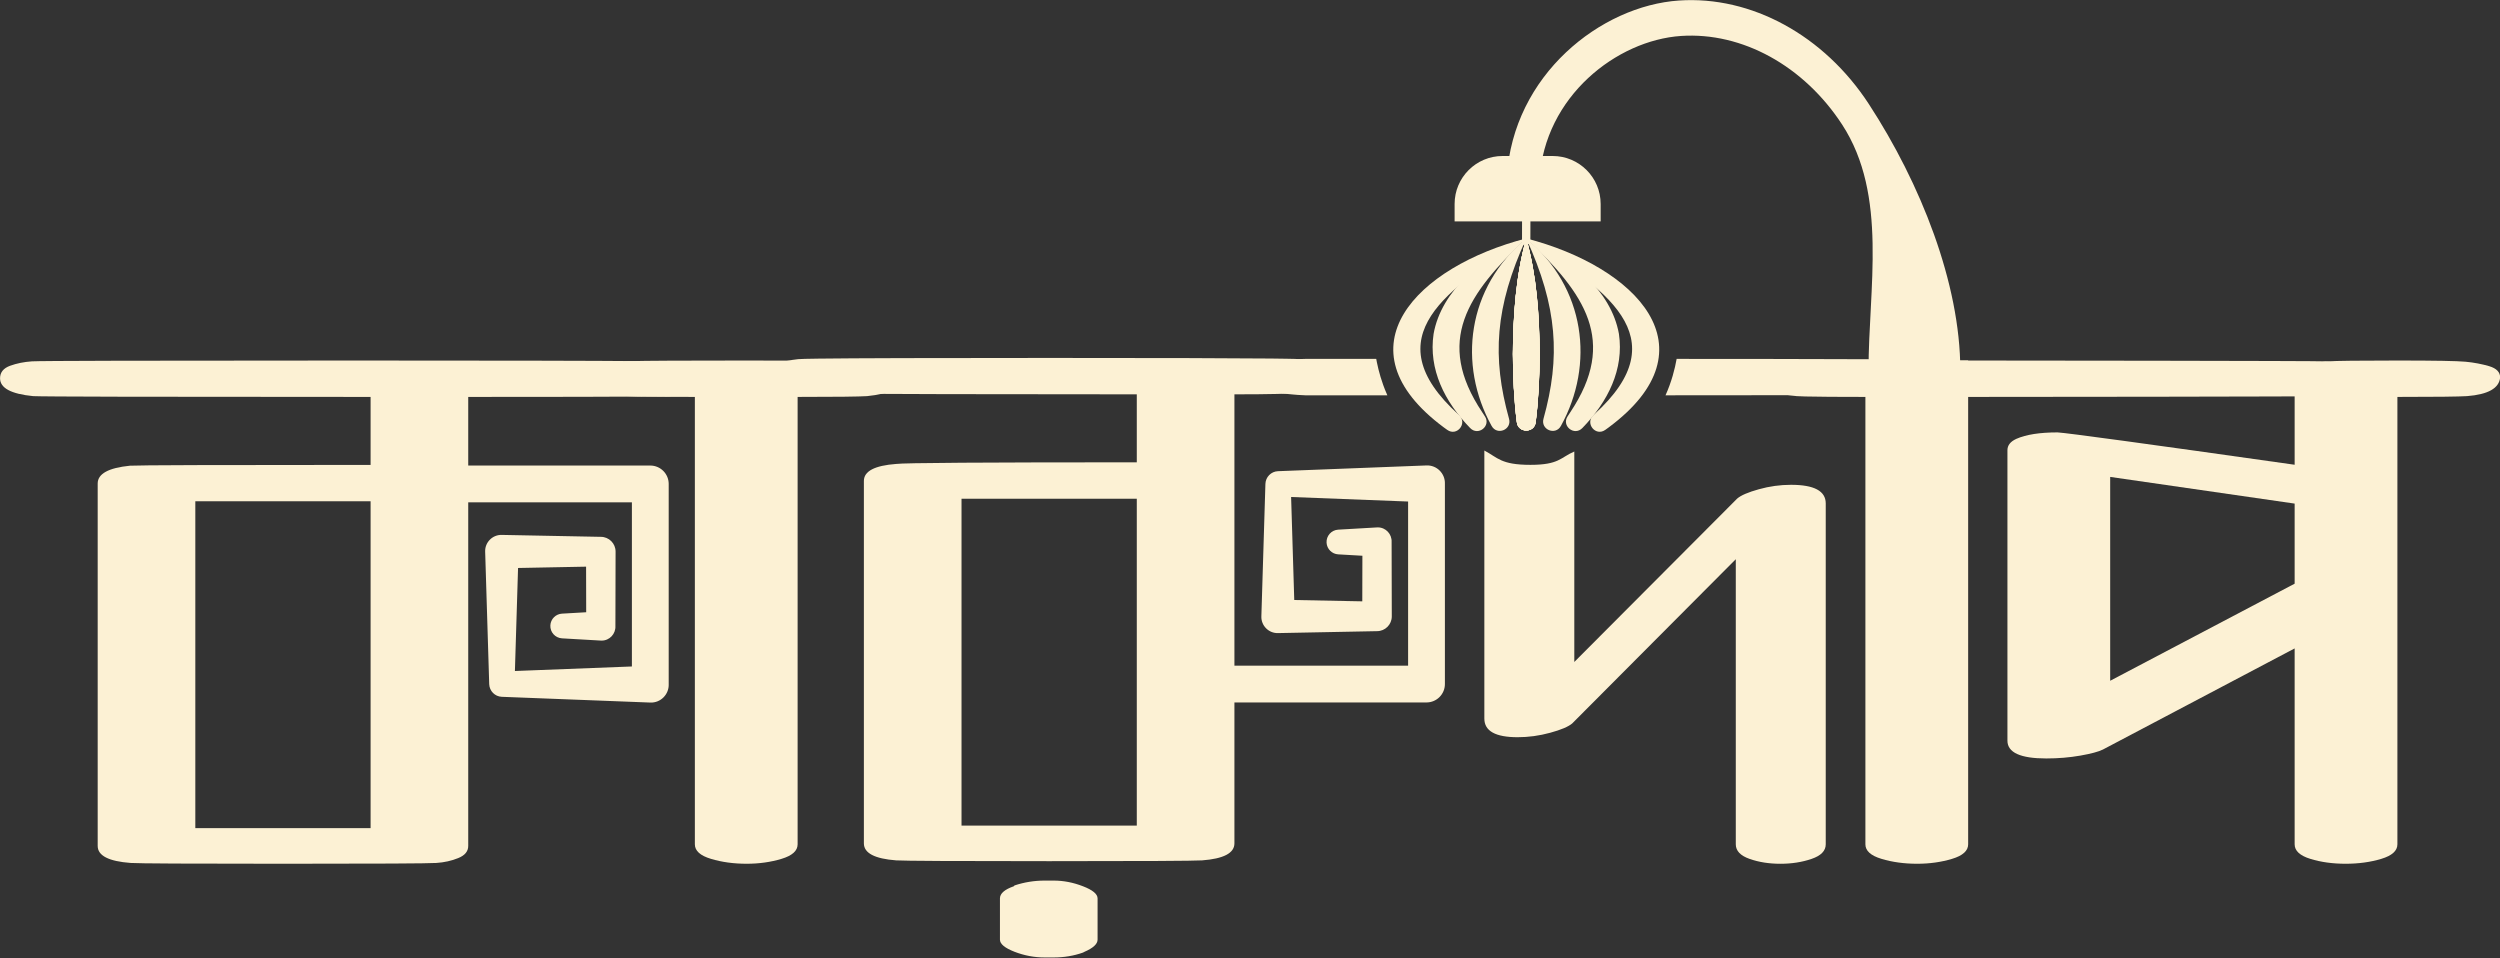
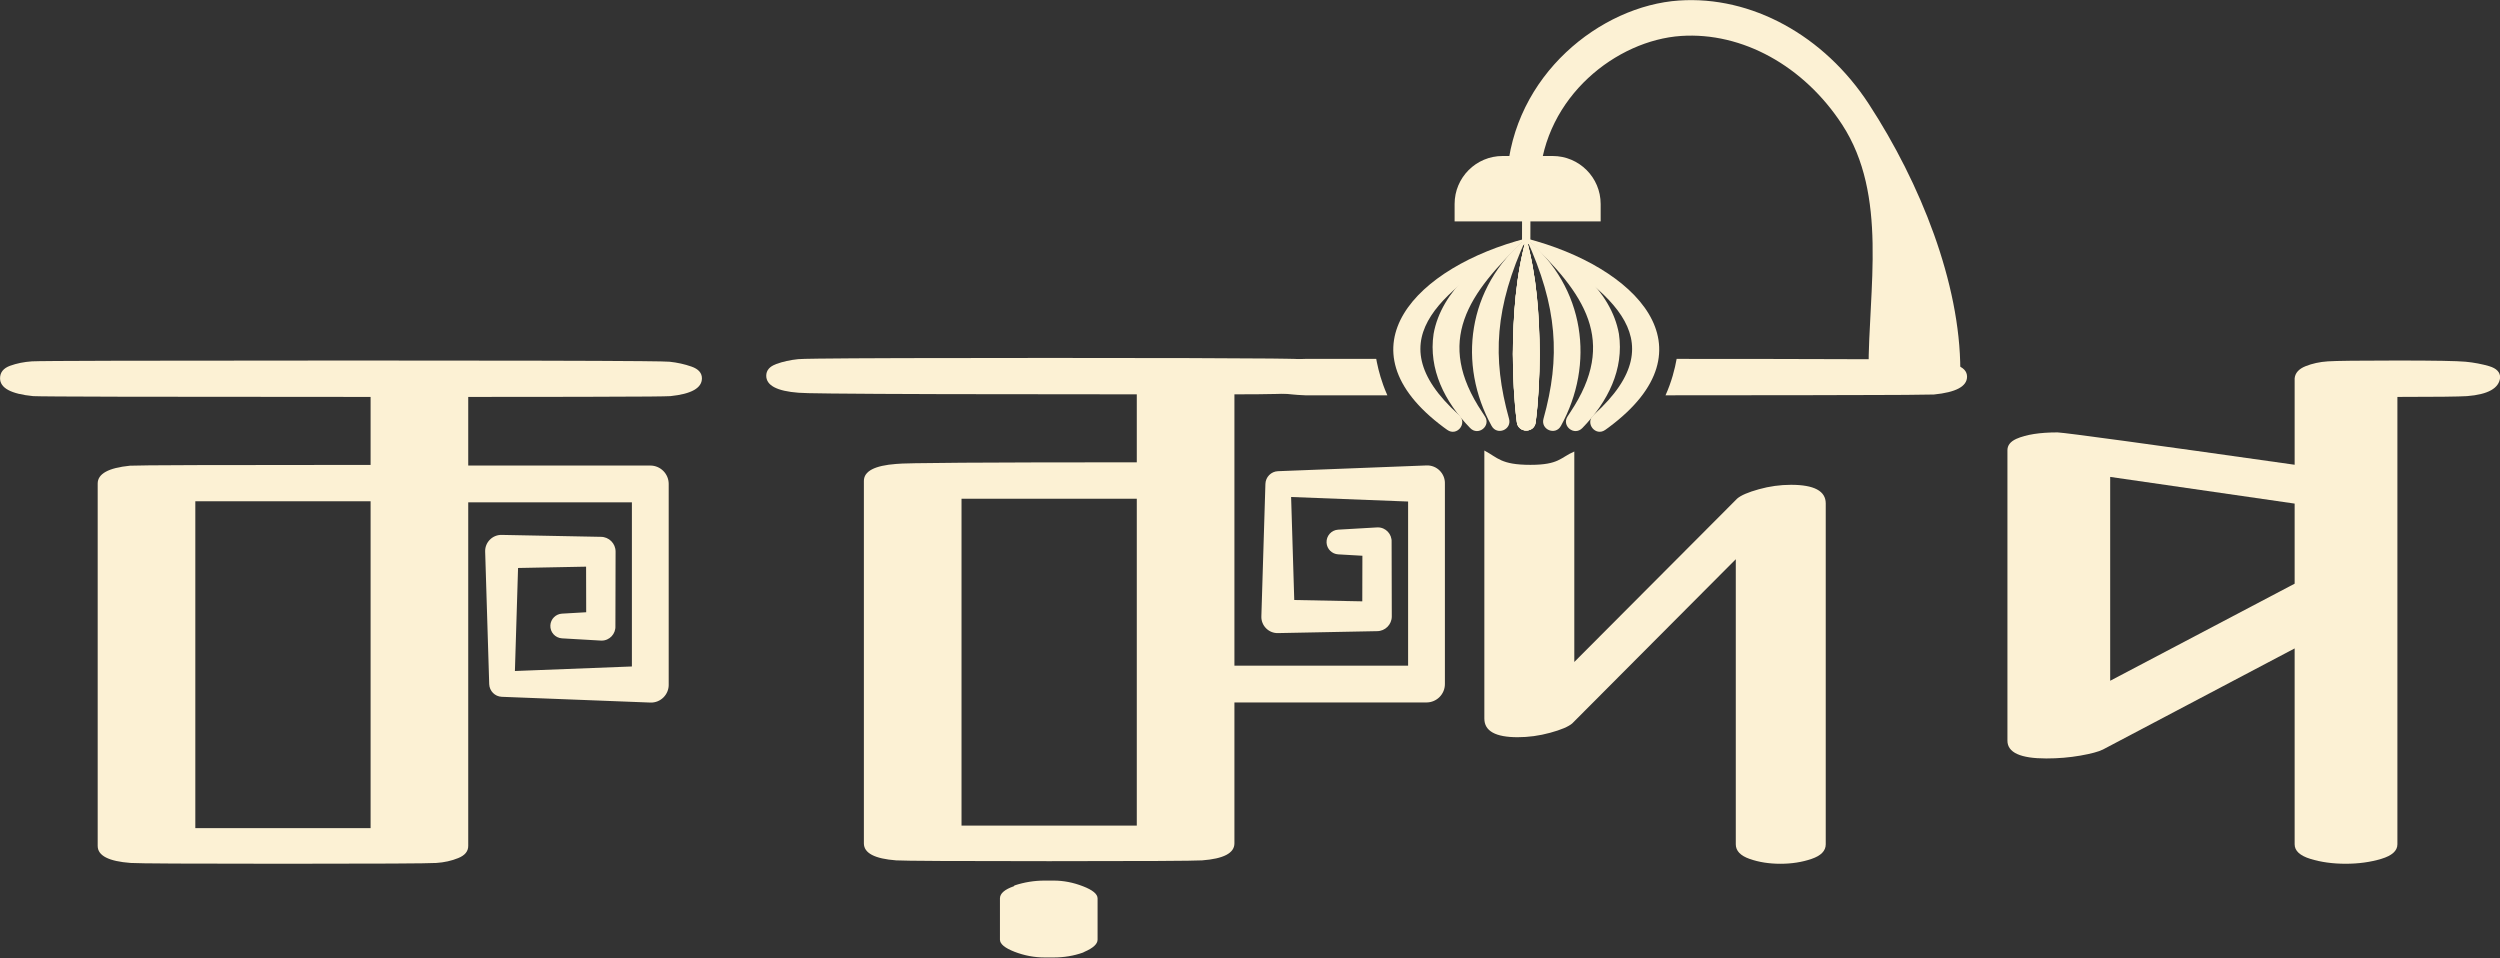
<svg xmlns="http://www.w3.org/2000/svg" style="fill-rule:evenodd;clip-rule:evenodd;stroke-linejoin:round;stroke-miterlimit:2;" xml:space="preserve" version="1.1" viewBox="0 0 2907 1114" height="100%" width="100%">
  <rect x="0" y="0" width="2907" height="1114" fill="#333333" stroke="none" />
  <g transform="matrix(1,0,0,1,-790.038,-1693.447)">
    <g transform="matrix(4.167,0,0,4.167,0,0)">
      <g transform="matrix(1,0,0,1,576.537,507.012)">
        <path style="fill:rgb(252,241,212);fill-rule:nonzero;" d="M0,9.225C-1.393,6.029 -2.224,2.95 -2.728,0.48C-2.798,0.152 -2.856,-0.164 -2.903,-0.468L-22.689,-0.468C-23.438,-0.468 -24.656,-0.41 -26.377,-0.304C-26.681,-0.281 -26.997,-0.269 -27.325,-0.246C-27.395,-0.246 -27.466,-0.246 -27.547,-0.234C-29.877,-0.093 -32.019,0.363 -33.974,1.112C-35.941,1.873 -36.913,3.079 -36.913,4.73C-36.913,6.228 -35.894,7.329 -33.869,7.996C-31.832,8.675 -29.655,9.132 -27.325,9.354C-26.88,9.389 -26.47,9.436 -26.096,9.471C-25.581,9.506 -25.124,9.553 -24.714,9.588L-24.679,9.588C-23.766,9.658 -23.111,9.693 -22.689,9.693L0.199,9.693C0.129,9.541 0.058,9.377 0,9.225" />
      </g>
    </g>
    <g transform="matrix(4.167,0,0,4.167,0,0)">
      <g transform="matrix(1,0,0,1,576.208,507.492)">
        <path style="fill:rgb(252,241,212);fill-rule:nonzero;" d="M0,8.745C-0.176,8.722 -0.351,8.686 -0.515,8.663C-5.245,7.879 -5.268,6.334 -5.268,4.016C-5.268,2.365 -6.603,1.206 -4.566,0.515C-4.296,0.433 -4.027,0.351 -3.746,0.269C-3.407,0.176 -3.067,0.082 -2.728,0C-2.224,2.47 -1.393,5.549 0,8.745" />
      </g>
    </g>
    <g transform="matrix(4.167,0,0,4.167,0,0)">
      <g transform="matrix(1,0,0,1,738.498,511.742)">
-         <path style="fill:rgb(252,241,212);fill-rule:nonzero;" d="M0,-0.234C0,2.482 -3.091,4.133 -9.26,4.741C-9.81,4.765 -12.198,4.8 -16.413,4.835L-16.483,4.835C-16.893,4.835 -17.338,4.847 -17.783,4.847L-17.806,4.847C-19.445,4.858 -21.341,4.858 -23.449,4.87L-23.495,4.87C-24.549,4.882 -25.65,4.882 -26.82,4.882L-26.89,4.882C-30.894,4.893 -35.577,4.905 -40.938,4.917C-42.039,4.917 -43.163,4.917 -44.298,4.929C-55.607,4.94 -67.389,4.952 -84.141,4.964C-82.432,1.171 -81.519,-2.47 -81.039,-5.198L-80.559,-5.198C-71.088,-5.198 -64.762,-5.186 -57.129,-5.186C-48.712,-5.174 -41.407,-5.151 -35.214,-5.128C-32.791,-5.128 -30.543,-5.116 -28.459,-5.104L-27.499,-5.104L-27.487,-5.092C-27.476,-5.092 -27.464,-5.092 -27.452,-5.104C-27.452,-5.104 -27.452,-5.092 -27.441,-5.092L-27.429,-5.104C-27.394,-5.092 -27.37,-5.092 -27.335,-5.104C-23.484,-5.081 -20.253,-5.069 -17.642,-5.034C-12.889,-4.987 -10.173,-4.929 -9.494,-4.858C-8.487,-4.753 -7.504,-4.613 -6.532,-4.413C-5.338,-4.179 -4.179,-3.875 -3.056,-3.5C-1.019,-2.821 0,-1.733 0,-0.234" />
+         <path style="fill:rgb(252,241,212);fill-rule:nonzero;" d="M0,-0.234C0,2.482 -3.091,4.133 -9.26,4.741C-9.81,4.765 -12.198,4.8 -16.413,4.835L-16.483,4.835C-16.893,4.835 -17.338,4.847 -17.783,4.847L-17.806,4.847C-19.445,4.858 -21.341,4.858 -23.449,4.87L-23.495,4.87C-24.549,4.882 -25.65,4.882 -26.82,4.882L-26.89,4.882C-30.894,4.893 -35.577,4.905 -40.938,4.917C-42.039,4.917 -43.163,4.917 -44.298,4.929C-55.607,4.94 -67.389,4.952 -84.141,4.964C-82.432,1.171 -81.519,-2.47 -81.039,-5.198L-80.559,-5.198C-71.088,-5.198 -64.762,-5.186 -57.129,-5.186C-48.712,-5.174 -41.407,-5.151 -35.214,-5.128C-32.791,-5.128 -30.543,-5.116 -28.459,-5.104L-27.499,-5.104C-27.476,-5.092 -27.464,-5.092 -27.452,-5.104C-27.452,-5.104 -27.452,-5.092 -27.441,-5.092L-27.429,-5.104C-27.394,-5.092 -27.37,-5.092 -27.335,-5.104C-23.484,-5.081 -20.253,-5.069 -17.642,-5.034C-12.889,-4.987 -10.173,-4.929 -9.494,-4.858C-8.487,-4.753 -7.504,-4.613 -6.532,-4.413C-5.338,-4.179 -4.179,-3.875 -3.056,-3.5C-1.019,-2.821 0,-1.733 0,-0.234" />
      </g>
    </g>
    <g transform="matrix(4.167,0,0,4.167,0,0)">
      <g transform="matrix(1,0,0,1,0,74.425)">
        <path style="fill:rgb(252,241,212);fill-rule:nonzero;" d="M293.008,563.066L244.099,563.066L244.099,471.857L293.008,471.857L293.008,563.066ZM382.57,434.271C380.637,433.588 378.602,433.143 376.449,432.912C375.862,432.846 373.201,432.797 368.474,432.748C355.982,432.632 329.035,432.575 287.646,432.575C230.441,432.575 200.73,432.657 198.508,432.805C196.293,432.954 194.258,433.365 192.395,434.041C190.54,434.725 189.609,435.886 189.609,437.542C189.609,440.252 192.685,441.907 198.836,442.509C200.981,442.657 232.366,442.731 293.008,442.731L293.008,461.701C250.391,461.701 228.007,461.775 225.862,461.923C219.859,462.525 216.854,464.18 216.854,466.89L216.854,568.033C216.854,570.743 219.93,572.325 226.073,572.778C228.218,572.926 242.377,573 268.549,573C294.863,573 309.131,572.926 311.346,572.778C313.561,572.629 315.604,572.176 317.459,571.418C319.322,570.669 320.253,569.54 320.253,568.033L320.253,442.731C345.431,442.731 362.22,442.69 370.602,442.624L370.696,442.624C374.062,442.591 376.05,442.55 376.668,442.509C382.531,441.907 385.466,440.252 385.466,437.542C385.466,436.042 384.495,434.947 382.57,434.271" />
      </g>
    </g>
    <g transform="matrix(4.167,0,0,4.167,0,0)">
      <g transform="matrix(1,0,0,1,437.794,645.727)">
-         <path style="fill:rgb(252,241,212);fill-rule:nonzero;" d="M0,-137.031C-2.035,-137.715 -4.176,-138.159 -6.433,-138.39C-7.001,-138.448 -8.122,-138.497 -9.794,-138.538C-9.835,-138.547 -9.868,-138.538 -9.901,-138.538C-14.959,-138.662 -24.942,-138.728 -39.851,-138.728C-57.445,-138.728 -68.294,-138.67 -72.404,-138.555C-73.038,-138.538 -73.516,-138.514 -73.829,-138.497C-76.16,-138.349 -78.302,-137.937 -80.262,-137.262C-82.214,-136.578 -83.194,-135.416 -83.194,-133.761C-83.194,-131.051 -79.957,-129.395 -73.491,-128.794C-72.758,-128.753 -71.646,-128.712 -70.163,-128.679L-70.064,-128.679C-66.696,-128.604 -61.44,-128.572 -54.299,-128.572L-54.299,-3.722C-54.299,-1.919 -52.8,-0.559 -49.785,0.338C-46.77,1.244 -43.459,1.697 -39.851,1.697C-36.391,1.697 -33.154,1.244 -30.14,0.338C-27.133,-0.559 -25.625,-1.919 -25.625,-3.722L-25.625,-128.572C-14.942,-128.572 -8.468,-128.646 -6.211,-128.794C-6.194,-128.794 -6.186,-128.794 -6.17,-128.802C-0.025,-129.403 3.047,-131.059 3.047,-133.761C3.047,-135.26 2.026,-136.356 0,-137.031" />
-       </g>
+         </g>
    </g>
    <g transform="matrix(4.167,0,0,4.167,0,0)">
      <g transform="matrix(1,0,0,1,491.795,526.146)">
        <path style="fill:rgb(252,241,212);fill-rule:nonzero;" d="M0,127.559C-2.716,126.505 -5.432,125.978 -8.148,125.978L-10.723,125.978C-13.587,125.978 -16.374,126.431 -19.09,127.328L-19.301,127.559C-21.876,128.457 -23.167,129.585 -23.167,130.944L-23.167,142.46C-23.167,143.662 -21.805,144.791 -19.09,145.845C-16.374,146.891 -13.587,147.427 -10.723,147.427L-8.148,147.427C-5.291,147.427 -2.567,146.974 0,146.068L0.43,145.845C2.865,144.791 4.078,143.662 4.078,142.46L4.078,130.944C4.078,129.734 2.716,128.605 0,127.559M15.02,110.624L-33.889,110.624L-33.889,19.415L15.02,19.415L15.02,110.624ZM66.613,-18.171C64.68,-18.855 62.606,-19.299 60.391,-19.53C59.953,-19.58 58.724,-19.621 56.689,-19.645C55.547,-19.67 54.146,-19.695 52.494,-19.703C42.03,-19.81 21.391,-19.868 -9.431,-19.868C-42.452,-19.868 -63.827,-19.802 -73.548,-19.678C-73.587,-19.687 -73.618,-19.678 -73.65,-19.678C-76.968,-19.637 -78.909,-19.588 -79.473,-19.53C-81.688,-19.299 -83.731,-18.855 -85.586,-18.171C-87.448,-17.496 -88.38,-16.4 -88.38,-14.901C-88.38,-12.191 -85.374,-10.609 -79.371,-10.156C-78.706,-10.074 -75.622,-10 -70.104,-9.942C-56.501,-9.786 -28.129,-9.711 15.02,-9.711L15.02,9.258C-27.597,9.258 -49.982,9.407 -52.126,9.711C-58.129,10.156 -61.135,11.738 -61.135,14.448L-61.135,115.591C-61.135,118.301 -58.129,119.882 -52.126,120.335C-49.841,120.483 -35.604,120.558 -9.431,120.558C16.734,120.558 30.963,120.483 33.256,120.335C39.259,119.882 42.264,118.301 42.264,115.591L42.264,-9.711C47.109,-9.711 51.054,-9.744 54.075,-9.819L54.106,-9.819C55.578,-9.852 56.822,-9.893 57.863,-9.934C59.147,-10 60.094,-10.066 60.712,-10.156C66.574,-10.609 69.509,-12.191 69.509,-14.901C69.509,-16.4 68.539,-17.496 66.613,-18.171" />
      </g>
    </g>
    <g transform="matrix(4.167,0,0,4.167,0,0)">
      <g transform="matrix(1,0,0,1,689.382,637.864)">
        <path style="fill:rgb(252,241,212);fill-rule:nonzero;" d="M0,-96.184C-3.036,-96.184 -6.029,-95.772 -8.992,-94.94C-11.956,-94.116 -13.968,-93.252 -15.021,-92.346L-60.479,-46.745L-60.479,-105.478C-64.387,-103.781 -64.725,-101.754 -72.723,-101.754C-80.987,-101.754 -81.827,-103.777 -85.581,-105.749L-85.581,-30.948C-85.581,-27.48 -82.487,-25.75 -76.293,-25.75C-73.264,-25.75 -70.236,-26.162 -67.2,-26.994C-64.171,-27.818 -62.13,-28.691 -61.07,-29.589L-15.417,-75.42L-15.417,4.145C-15.417,5.949 -14.134,7.308 -11.567,8.206C-8.992,9.112 -6.129,9.565 -2.964,9.565C0.194,9.565 3.094,9.112 5.733,8.206C8.365,7.308 9.684,5.949 9.684,4.145L9.684,-90.995C9.684,-94.454 6.454,-96.184 0,-96.184" />
      </g>
    </g>
    <g transform="matrix(4.167,0,0,4.167,0,0)">
      <g transform="matrix(1,0,0,1,838.59,647.117)">
-         <path style="fill:rgb(252,241,212);fill-rule:nonzero;" d="M0,-139.887C-2.257,-140.035 -89.397,-140.118 -99.784,-140.118L-99.784,-140.195L-128.457,-140.195L-128.457,-140.118C-137.23,-140.118 -143.185,-140.06 -146.323,-139.953C-146.958,-139.936 -147.468,-139.912 -147.872,-139.887C-154.042,-139.442 -157.13,-137.861 -157.13,-135.151C-157.13,-132.441 -153.968,-130.785 -147.65,-130.184C-147.057,-130.151 -146.224,-130.118 -145.162,-130.085L-145.088,-130.085C-141.793,-130.003 -136.25,-129.961 -128.457,-129.961L-128.457,-5.112C-128.457,-3.308 -126.958,-1.949 -123.943,-1.051C-120.937,-0.145 -117.618,0.308 -114.009,0.308C-110.55,0.308 -107.313,-0.145 -104.298,-1.051C-101.292,-1.949 -99.784,-3.308 -99.784,-5.112L-99.784,-129.961C-89.101,-129.961 -1.804,-130.035 0.453,-130.184C6.623,-130.785 9.712,-132.441 9.712,-135.151C9.712,-137.704 6.474,-139.286 0,-139.887" />
-       </g>
+         </g>
    </g>
    <g transform="matrix(4.167,0,0,4.167,0,0)">
      <g transform="matrix(1,0,0,1,829.914,585.155)">
        <path style="fill:rgb(252,241,212);fill-rule:nonzero;" d="M0,-15.885L-51.474,11.207L-51.474,-45.678L0,-38.232L0,-15.885ZM54.299,-76.574C52.264,-77.175 50.081,-77.587 47.75,-77.817C45.411,-78.04 39.06,-78.155 28.673,-78.155C17.982,-78.155 11.515,-78.073 9.259,-77.924C7.002,-77.776 4.926,-77.323 3.048,-76.574C1.162,-75.816 0.148,-74.687 0,-73.188L0,-49.072C-41.391,-54.937 -63.442,-57.943 -66.152,-58.1C-71.119,-58.1 -74.957,-57.499 -77.667,-56.296C-79.323,-55.538 -80.146,-54.484 -80.146,-53.133L-80.146,27.92C-80.146,31.231 -76.531,32.887 -69.307,32.887C-66.003,32.887 -62.841,32.623 -59.826,32.096C-56.819,31.569 -54.71,31 -53.508,30.399L0,2.179L0,56.85C0,58.654 1.466,60.013 4.398,60.911C7.339,61.817 10.609,62.27 14.225,62.27C17.833,62.27 21.144,61.817 24.159,60.911C27.166,60.013 28.673,58.654 28.673,56.85L28.673,-67.999C39.357,-67.999 45.831,-68.073 48.088,-68.221C53.953,-68.674 57.042,-70.404 57.346,-73.411C57.346,-74.918 56.325,-75.972 54.299,-76.574" />
      </g>
    </g>
    <g transform="matrix(4.167,0,0,4.167,0,0)">
      <g transform="matrix(1,0,0,1,608.894,468.183)">
        <path style="fill:rgb(252,241,212);fill-rule:nonzero;" d="M0,-18.257L13.97,-18.257C21.367,-18.257 27.363,-12.261 27.363,-4.864L27.363,0L-13.393,0L-13.393,-4.864C-13.393,-12.261 -7.397,-18.257 0,-18.257" />
      </g>
    </g>
    <g transform="matrix(4.167,0,0,4.167,0,0)">
      <g transform="matrix(1,0,0,1,711.007,405.173)">
        <path style="fill:rgb(252,241,212);fill-rule:nonzero;" d="M0,104.556C-0.015,81.724 5.483,55.715 -7.356,36.004C-18.048,19.588 -35.263,10.119 -52.322,11.255C-70.234,12.463 -90.422,28.107 -91.805,51.274L-100.925,50.634C-99.22,22.09 -74.664,2.836 -52.89,1.368C-32.702,0 -12.398,11.087 0.109,30.29C14.491,52.369 25.597,80.197 25.613,104.548L0,104.556Z" />
      </g>
    </g>
    <g transform="matrix(4.167,0,0,4.167,0,0)">
      <g transform="matrix(1,0,0,1,316.91,602.567)">
        <path style="fill:rgb(252,241,212);fill-rule:nonzero;" d="M0,-66.261L54.15,-66.261C56.985,-66.261 59.284,-63.962 59.284,-61.127L59.284,-5.258C59.396,-2.395 57.018,0 54.15,-0.124C54.129,-0.113 12.718,-1.737 12.698,-1.729C10.776,-1.804 9.26,-3.366 9.198,-5.258L8.069,-42.247C7.98,-44.841 10.136,-46.993 12.728,-46.906L40.342,-46.368C42.618,-46.373 44.469,-44.516 44.462,-42.247L44.413,-21.489C44.528,-19.284 42.773,-17.399 40.555,-17.412C40.488,-17.412 40.408,-17.415 40.342,-17.418L29.509,-18.043C27.606,-18.153 26.152,-19.785 26.262,-21.688C26.364,-23.457 27.782,-24.837 29.509,-24.935L40.342,-25.56L36.271,-21.489L36.222,-42.247L40.342,-38.127L12.728,-37.589L17.386,-42.247L16.257,-5.258L12.728,-8.788L54.15,-10.392L49.015,-5.258L49.015,-61.127L54.15,-55.992L0,-55.992C-6.77,-56.209 -6.816,-66.025 0,-66.261" />
      </g>
    </g>
    <g transform="matrix(4.167,0,0,4.167,0,0)">
      <g transform="matrix(1,0,0,1,533.509,536.152)">
        <path style="fill:rgb(252,241,212);fill-rule:nonzero;" d="M0,66.261L54.15,66.261C56.985,66.261 59.284,63.962 59.284,61.127L59.284,5.258C59.396,2.395 57.018,0 54.15,0.124C54.129,0.113 12.718,1.737 12.698,1.729C10.776,1.804 9.26,3.366 9.198,5.258L8.069,42.247C7.98,44.841 10.136,46.993 12.728,46.906L40.342,46.368C42.618,46.373 44.469,44.516 44.462,42.247L44.413,21.489C44.528,19.284 42.773,17.399 40.555,17.412C40.488,17.412 40.408,17.415 40.342,17.418L29.509,18.043C27.606,18.153 26.152,19.785 26.262,21.688C26.364,23.457 27.782,24.837 29.509,24.935L40.342,25.56L36.271,21.489L36.222,42.247L40.342,38.127L12.728,37.589L17.386,42.247L16.257,5.258L12.728,8.788L54.15,10.392L49.015,5.258L49.015,61.127L54.15,55.992L0,55.992C-6.77,56.209 -6.816,66.025 0,66.261" />
      </g>
    </g>
    <g transform="matrix(4.167,0,0,4.167,0,0)">
      <g transform="matrix(1,0,0,1,615.48,527.285)">
-         <path style="fill:rgb(252,241,212);fill-rule:nonzero;" d="M0,-54.368C2.945,-43.714 3.639,-32.957 3.734,-22.114C3.687,-15.723 3.427,-9.363 2.615,-3.037C2.226,0 -2.226,0 -2.615,-3.037C-3.427,-9.363 -3.687,-15.724 -3.734,-22.114C-3.639,-32.958 -2.945,-43.713 0,-54.368" />
-       </g>
+         </g>
    </g>
    <g transform="matrix(4.167,0,0,4.167,0,0)">
      <g transform="matrix(1,0,0,1,615.48,527.285)">
        <path style="fill:rgb(252,241,212);fill-rule:nonzero;" d="M0,-54.368C2.945,-43.714 3.639,-32.957 3.734,-22.114C3.687,-15.723 3.427,-9.363 2.615,-3.037C2.226,0 -2.226,0 -2.615,-3.037C-3.427,-9.363 -3.687,-15.724 -3.734,-22.114C-3.639,-32.958 -2.945,-43.713 0,-54.368" />
      </g>
    </g>
    <g transform="matrix(4.167,0,0,4.167,0,0)">
      <g transform="matrix(1,0,0,1,615.48,527.285)">
        <path style="fill:rgb(252,241,212);fill-rule:nonzero;" d="M0,-54.368C2.945,-43.714 3.639,-32.957 3.734,-22.114C3.687,-15.723 3.427,-9.363 2.615,-3.037C2.226,0 -2.226,0 -2.615,-3.037C-3.427,-9.363 -3.687,-15.724 -3.734,-22.114C-3.639,-32.958 -2.945,-43.713 0,-54.368" />
      </g>
    </g>
    <g transform="matrix(4.167,0,0,4.167,0,0)">
      <g transform="matrix(1,0,0,1,615.48,528.015)">
        <path style="fill:rgb(252,241,212);fill-rule:nonzero;" d="M0,-55.098C16.611,-41.362 19.133,-19.874 9.682,-2.763C8.156,0 3.979,-1.729 4.825,-4.77C9.578,-21.858 8.789,-35.923 0,-55.098" />
      </g>
    </g>
    <g transform="matrix(4.167,0,0,4.167,0,0)">
      <g transform="matrix(1,0,0,1,615.48,528.156)">
        <path style="fill:rgb(252,241,212);fill-rule:nonzero;" d="M0,-55.239C12.326,-50.221 23.728,-40.621 25.872,-28.601C27.333,-18.729 22.818,-9.672 15.667,-2.313C13.418,0 9.778,-2.905 11.565,-5.591C11.818,-5.972 12.067,-6.354 12.311,-6.737C25.557,-26.572 16.444,-39.766 0,-55.239" />
      </g>
    </g>
    <g transform="matrix(4.167,0,0,4.167,0,0)">
      <g transform="matrix(1,0,0,1,615.48,528.262)">
        <path style="fill:rgb(252,241,212);fill-rule:nonzero;" d="M0,-55.345C30.549,-47.45 52.898,-24.791 23.023,-2.6C22.7,-2.363 22.375,-2.13 22.049,-1.899C19.366,0 16.356,-3.729 18.733,-6C18.789,-6.054 18.846,-6.108 18.902,-6.162C43.106,-28.05 21.41,-41.506 0,-55.345" />
      </g>
    </g>
    <g transform="matrix(4.167,0,0,4.167,0,0)">
      <g transform="matrix(1,0,0,1,615.511,527.285)">
-         <path style="fill:rgb(252,241,212);fill-rule:nonzero;" d="M0,-54.368C2.945,-43.714 3.639,-32.957 3.734,-22.114C3.687,-15.723 3.427,-9.363 2.615,-3.037C2.226,0 -2.226,0 -2.615,-3.037C-3.427,-9.363 -3.687,-15.724 -3.734,-22.114C-3.639,-32.958 -2.945,-43.713 0,-54.368" />
-       </g>
+         </g>
    </g>
    <g transform="matrix(4.167,0,0,4.167,0,0)">
      <g transform="matrix(1,0,0,1,615.511,527.285)">
        <path style="fill:rgb(252,241,212);fill-rule:nonzero;" d="M0,-54.368C2.945,-43.714 3.639,-32.957 3.734,-22.114C3.687,-15.723 3.427,-9.363 2.615,-3.037C2.226,0 -2.226,0 -2.615,-3.037C-3.427,-9.363 -3.687,-15.724 -3.734,-22.114C-3.639,-32.958 -2.945,-43.713 0,-54.368" />
      </g>
    </g>
    <g transform="matrix(4.167,0,0,4.167,0,0)">
      <g transform="matrix(1,0,0,1,615.511,527.285)">
        <path style="fill:rgb(252,241,212);fill-rule:nonzero;" d="M0,-54.368C2.945,-43.714 3.639,-32.957 3.734,-22.114C3.687,-15.723 3.427,-9.363 2.615,-3.037C2.226,0 -2.226,0 -2.615,-3.037C-3.427,-9.363 -3.687,-15.724 -3.734,-22.114C-3.639,-32.958 -2.945,-43.713 0,-54.368" />
      </g>
    </g>
    <g transform="matrix(4.167,0,0,4.167,0,0)">
      <g transform="matrix(1,0,0,1,615.511,528.016)">
        <path style="fill:rgb(252,241,212);fill-rule:nonzero;" d="M0,-55.099C-8.794,-35.914 -9.575,-21.849 -4.824,-4.77C-3.978,-1.728 -8.155,0 -9.682,-2.763C-19.134,-19.876 -16.61,-41.366 0,-55.099" />
      </g>
    </g>
    <g transform="matrix(4.167,0,0,4.167,0,0)">
      <g transform="matrix(1,0,0,1,615.511,528.159)">
        <path style="fill:rgb(252,241,212);fill-rule:nonzero;" d="M0,-55.242C-16.463,-39.753 -25.548,-26.566 -12.31,-6.74C-12.066,-6.356 -11.817,-5.973 -11.563,-5.592C-9.776,-2.906 -13.416,0 -15.665,-2.314C-22.817,-9.673 -27.334,-18.733 -25.872,-28.604C-23.728,-40.625 -12.326,-50.224 0,-55.242" />
      </g>
    </g>
    <g transform="matrix(4.167,0,0,4.167,0,0)">
      <g transform="matrix(1,0,0,1,615.511,528.263)">
        <path style="fill:rgb(252,241,212);fill-rule:nonzero;" d="M0,-55.346C-21.447,-41.483 -43.09,-28.045 -18.901,-6.163C-18.844,-6.108 -18.787,-6.053 -18.73,-5.999C-16.354,-3.728 -19.363,0 -22.046,-1.898C-22.374,-2.13 -22.699,-2.364 -23.023,-2.601C-52.92,-24.808 -30.506,-47.467 0,-55.346" />
      </g>
    </g>
    <g transform="matrix(4.167,0,0,4.167,0,0)">
      <g transform="matrix(1,0,0,1,616.639,460.016)">
        <path style="fill:rgb(252,241,212);fill-rule:nonzero;" d="M0,14.789L-1.146,14.207L-2.329,14.972L-2.3,-0.183L0.041,-0.183L0,14.789Z" />
      </g>
    </g>
  </g>
</svg>